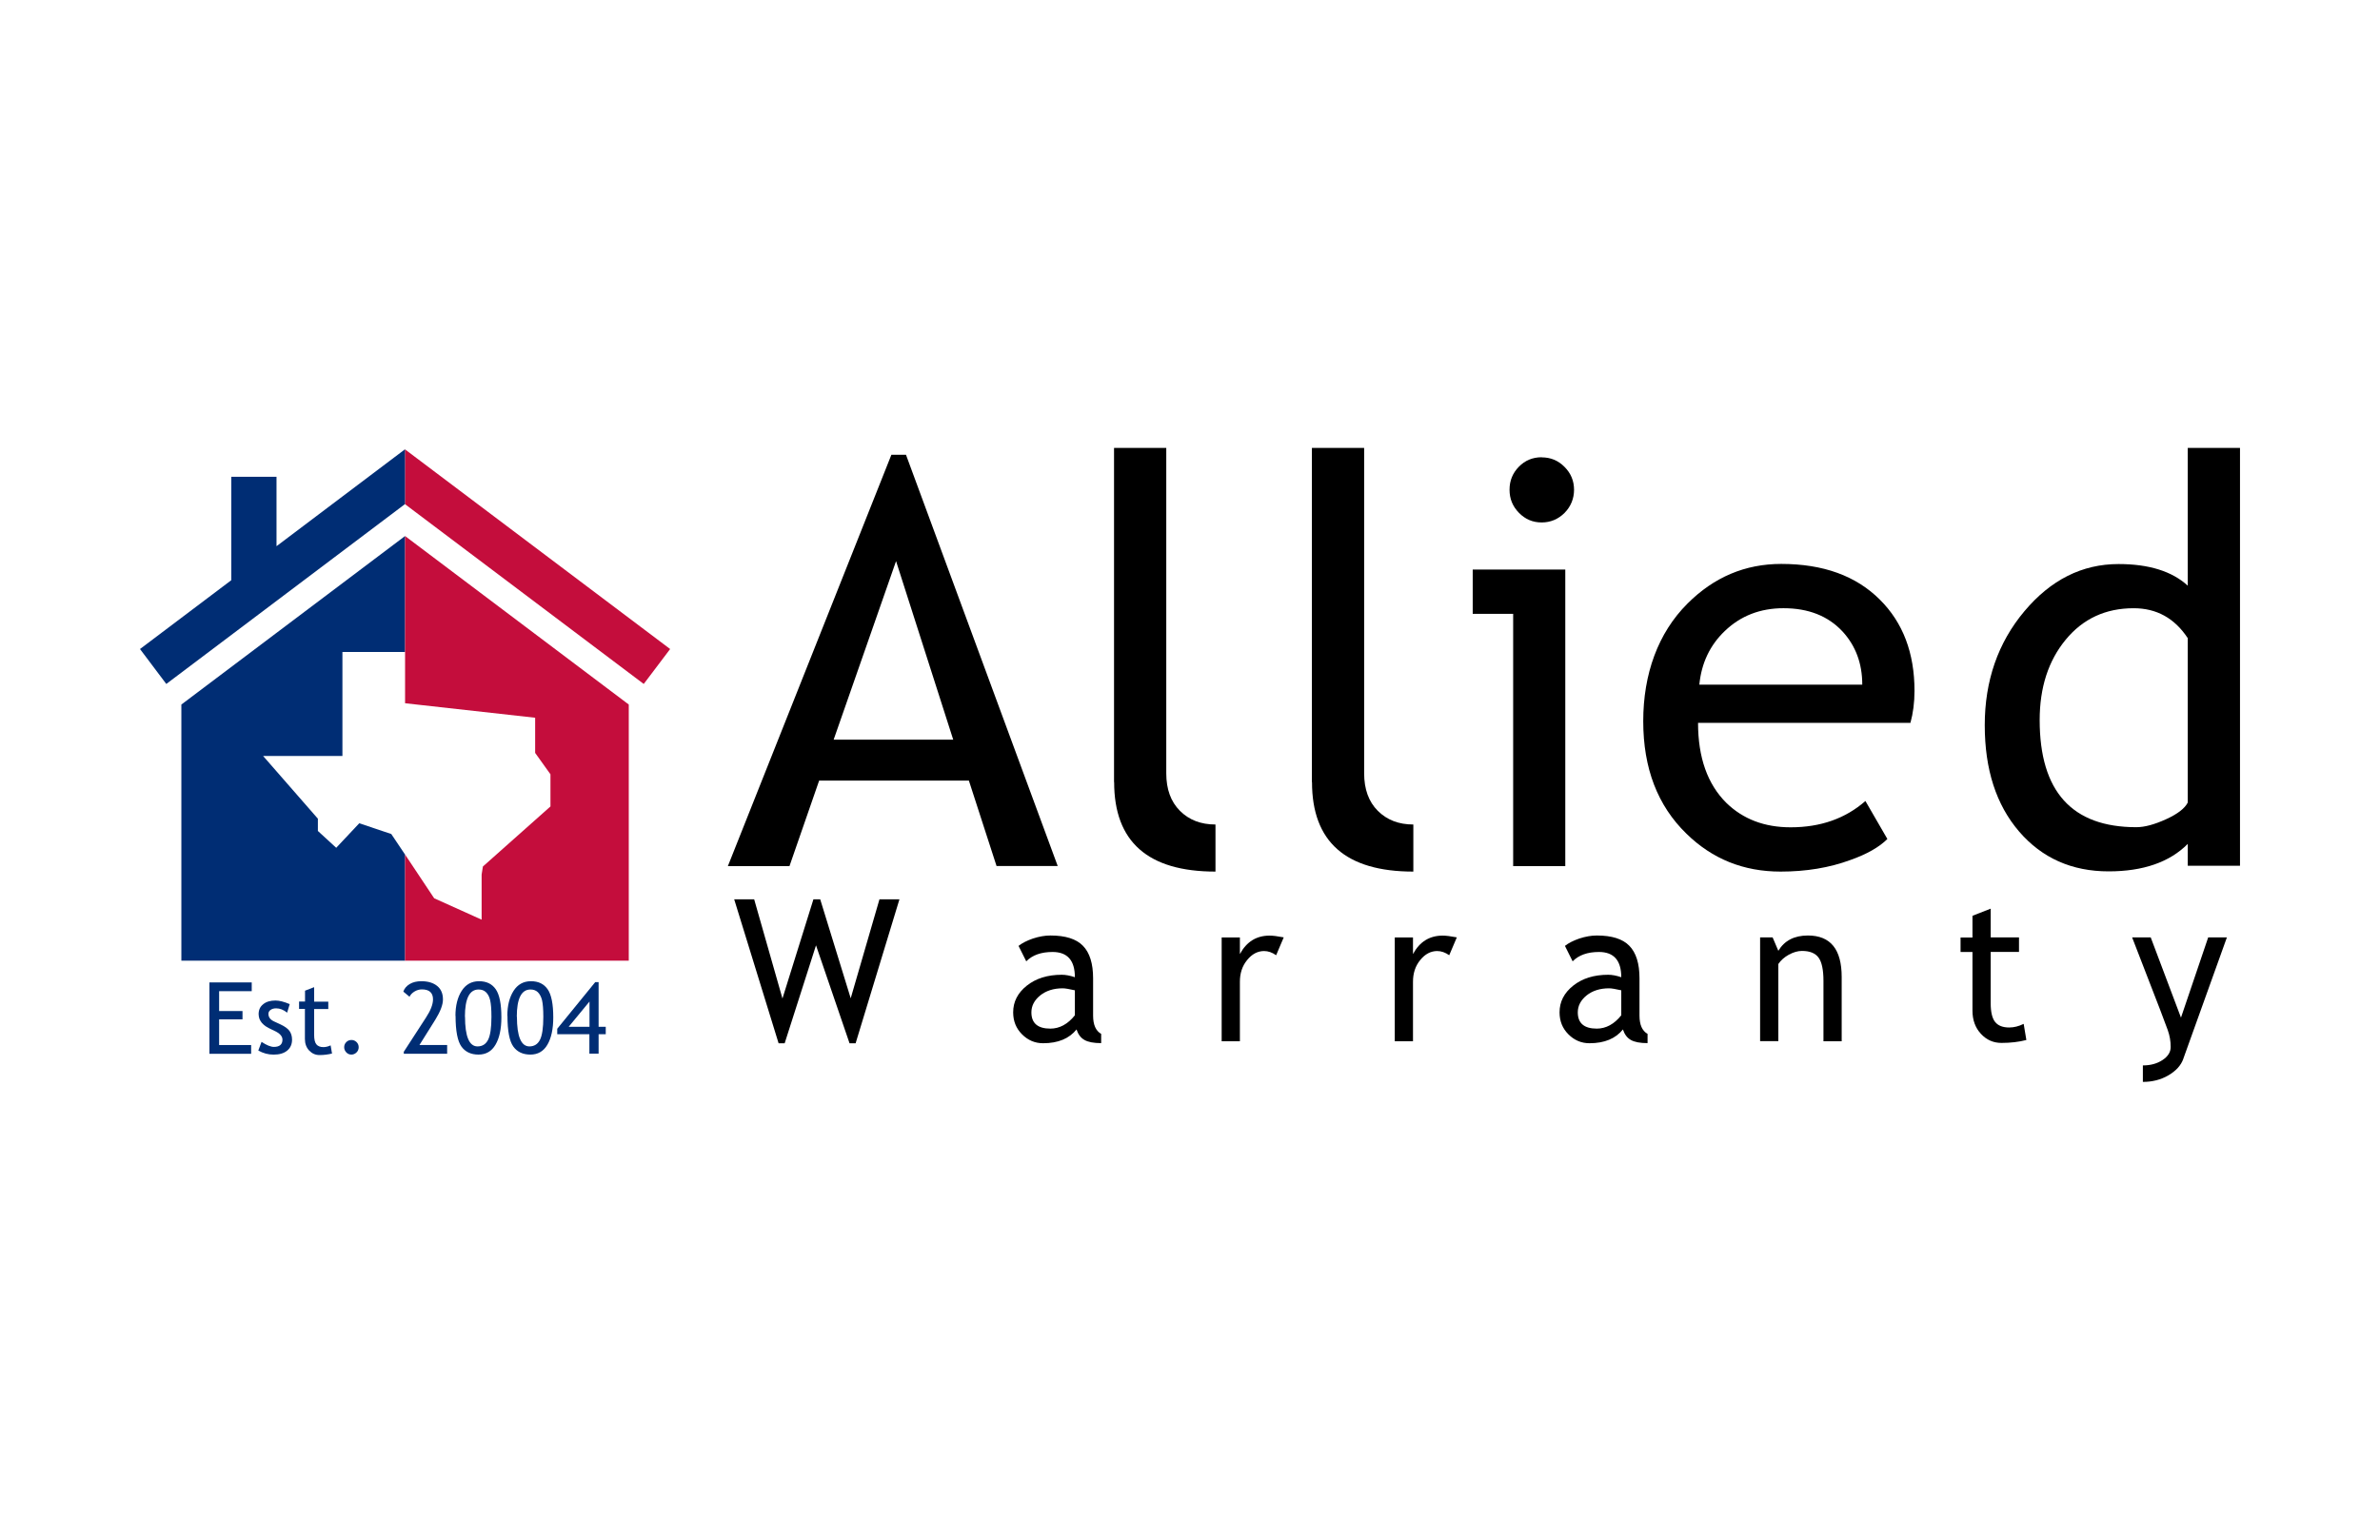
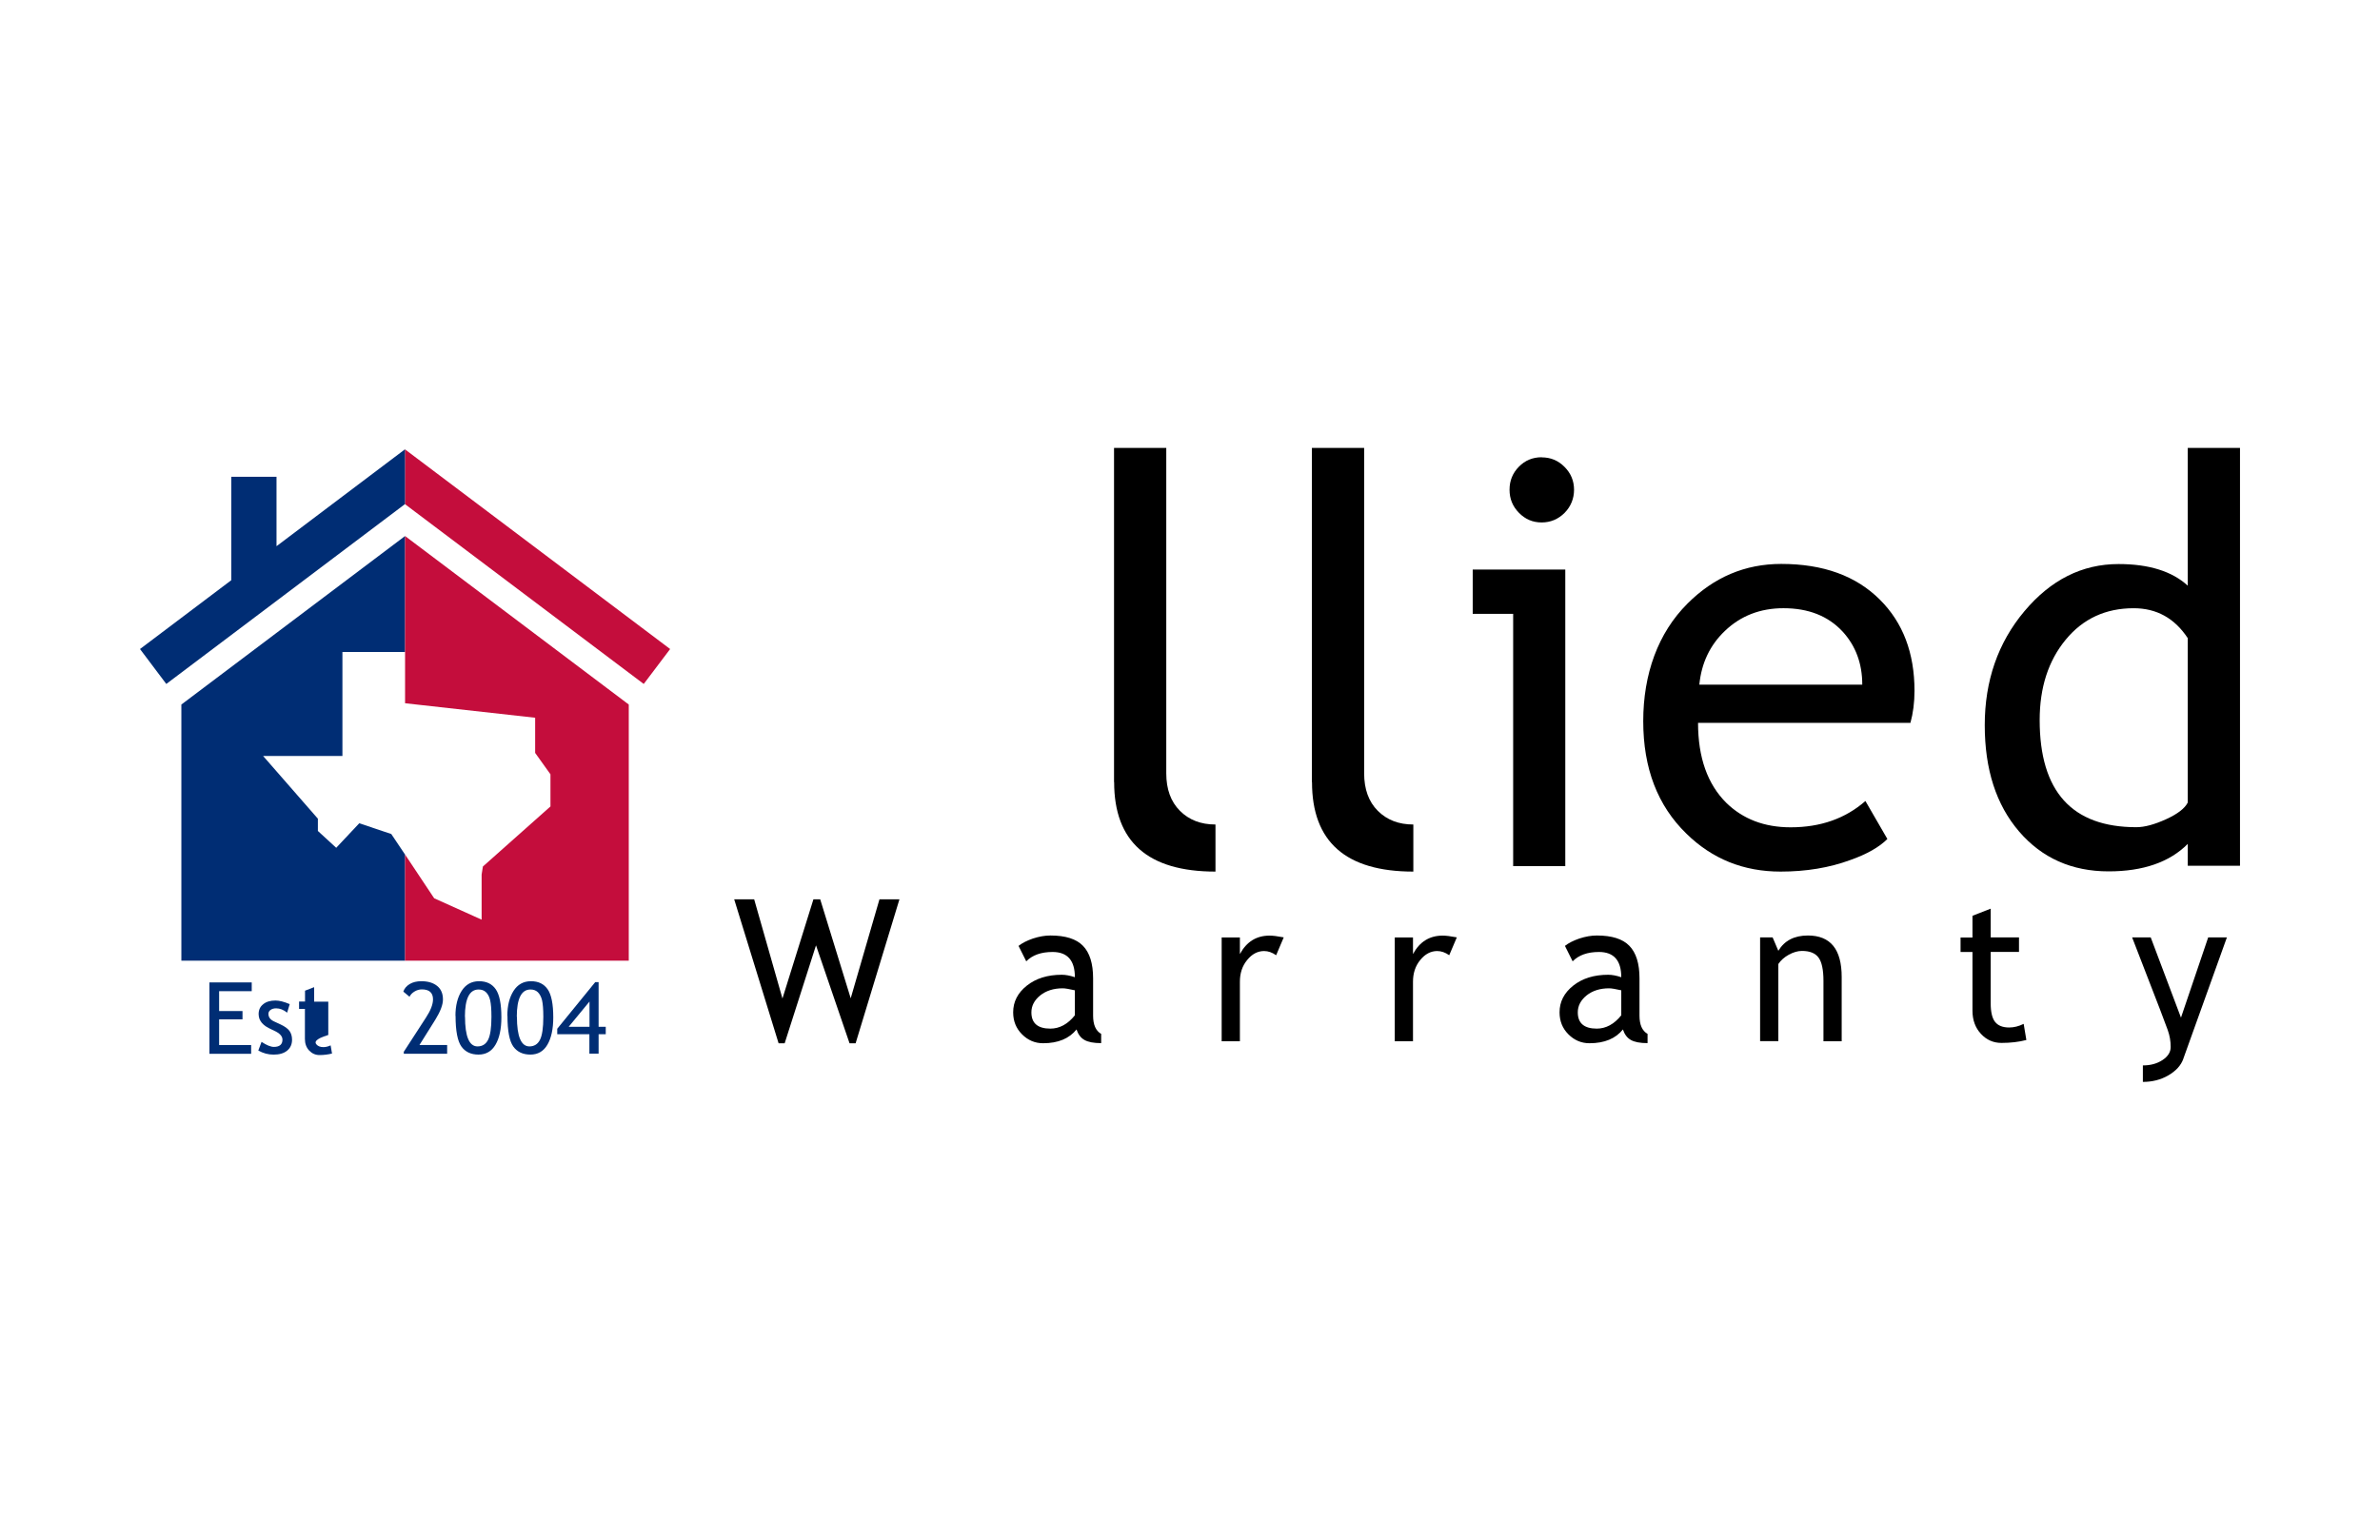
<svg xmlns="http://www.w3.org/2000/svg" width="170" height="110" viewBox="0 0 170 110" fill="none">
  <g clip-path="url(#clip0_1572_9848)">
    <path d="M15.652 70.814V72.233H17.322V72.826H15.652V74.662H17.939V75.288H14.959V70.188H17.981V70.814H15.652Z" fill="#002D74" />
    <path d="M18.448 75.062L18.682 74.436C19.049 74.678 19.341 74.795 19.567 74.795C19.968 74.795 20.176 74.619 20.176 74.277C20.176 74.035 19.984 73.818 19.592 73.643C19.291 73.501 19.091 73.4 18.983 73.325C18.874 73.25 18.791 73.175 18.707 73.083C18.632 72.992 18.573 72.891 18.532 72.791C18.498 72.691 18.473 72.574 18.473 72.457C18.473 72.148 18.582 71.915 18.807 71.739C19.024 71.564 19.317 71.481 19.675 71.481C19.943 71.481 20.285 71.564 20.694 71.739L20.51 72.349C20.251 72.14 19.993 72.04 19.726 72.04C19.567 72.04 19.433 72.073 19.333 72.148C19.225 72.224 19.174 72.315 19.174 72.432C19.174 72.674 19.308 72.85 19.575 72.975L20.043 73.192C20.327 73.325 20.544 73.476 20.669 73.643C20.794 73.81 20.861 74.027 20.861 74.277C20.861 74.611 20.744 74.87 20.51 75.062C20.276 75.254 19.959 75.346 19.542 75.346C19.149 75.346 18.791 75.246 18.448 75.053" fill="#002D74" />
-     <path d="M21.788 72.08H21.362V71.554H21.788V70.778L22.439 70.527V71.562H23.449V72.088H22.439V73.942C22.439 74.251 22.489 74.476 22.597 74.61C22.706 74.743 22.873 74.81 23.098 74.81C23.265 74.81 23.441 74.768 23.616 74.685L23.716 75.269C23.441 75.336 23.148 75.378 22.823 75.378C22.531 75.378 22.288 75.269 22.08 75.052C21.879 74.835 21.779 74.559 21.779 74.226V72.114L21.788 72.08Z" fill="#002D74" />
-     <path d="M25.102 74.301C25.244 74.301 25.369 74.351 25.469 74.451C25.57 74.551 25.62 74.677 25.62 74.818C25.62 74.96 25.57 75.085 25.469 75.186C25.369 75.286 25.244 75.344 25.102 75.344C24.96 75.344 24.835 75.294 24.735 75.186C24.635 75.077 24.584 74.96 24.584 74.818C24.584 74.677 24.635 74.551 24.735 74.451C24.835 74.351 24.96 74.301 25.102 74.301Z" fill="#002D74" />
+     <path d="M21.788 72.08H21.362V71.554H21.788V70.778L22.439 70.527V71.562H23.449V72.088V73.942C22.439 74.251 22.489 74.476 22.597 74.61C22.706 74.743 22.873 74.81 23.098 74.81C23.265 74.81 23.441 74.768 23.616 74.685L23.716 75.269C23.441 75.336 23.148 75.378 22.823 75.378C22.531 75.378 22.288 75.269 22.08 75.052C21.879 74.835 21.779 74.559 21.779 74.226V72.114L21.788 72.08Z" fill="#002D74" />
    <path d="M28.842 75.286V75.144L30.428 72.698C30.762 72.189 30.929 71.754 30.929 71.395C30.929 70.928 30.662 70.686 30.136 70.686C29.952 70.686 29.777 70.736 29.61 70.836C29.443 70.936 29.326 71.062 29.251 71.212L28.809 70.844C28.884 70.619 29.042 70.436 29.268 70.302C29.493 70.168 29.769 70.102 30.094 70.102C30.578 70.102 30.954 70.218 31.23 70.444C31.505 70.669 31.639 70.987 31.639 71.404C31.639 71.788 31.455 72.264 31.096 72.848L29.961 74.66H31.939V75.286H28.834H28.842Z" fill="#002D74" />
    <path d="M33.216 72.639C33.216 74.05 33.517 74.76 34.109 74.76C34.452 74.76 34.702 74.601 34.861 74.292C35.02 73.984 35.103 73.433 35.103 72.648C35.103 72.105 35.07 71.713 35.011 71.462C34.953 71.212 34.852 71.02 34.711 70.886C34.569 70.753 34.402 70.694 34.185 70.694C33.533 70.694 33.208 71.345 33.208 72.648M32.532 72.581C32.532 71.846 32.682 71.254 32.974 70.794C33.266 70.335 33.684 70.102 34.218 70.102C34.752 70.102 35.145 70.294 35.412 70.678C35.679 71.062 35.813 71.738 35.813 72.689C35.813 73.516 35.671 74.167 35.395 74.635C35.12 75.111 34.711 75.344 34.176 75.344C33.642 75.344 33.233 75.152 32.958 74.768C32.682 74.384 32.54 73.65 32.54 72.573" fill="#002D74" />
    <path d="M36.923 72.639C36.923 74.05 37.223 74.76 37.816 74.76C38.158 74.76 38.409 74.601 38.567 74.292C38.726 73.984 38.809 73.433 38.809 72.648C38.809 72.105 38.776 71.713 38.718 71.462C38.659 71.212 38.551 71.02 38.417 70.886C38.275 70.753 38.108 70.694 37.891 70.694C37.24 70.694 36.914 71.345 36.914 72.648M36.238 72.581C36.238 71.846 36.389 71.254 36.681 70.794C36.973 70.335 37.39 70.102 37.925 70.102C38.459 70.102 38.851 70.294 39.118 70.678C39.386 71.062 39.519 71.738 39.519 72.689C39.519 73.516 39.377 74.167 39.102 74.635C38.826 75.111 38.417 75.344 37.883 75.344C37.349 75.344 36.94 75.152 36.664 74.768C36.389 74.384 36.247 73.65 36.247 72.573" fill="#002D74" />
    <path d="M42.107 71.554L40.621 73.357H42.107V71.554ZM42.758 73.891V75.277H42.099V73.891H39.803V73.499L42.516 70.168H42.758V73.357H43.268V73.891H42.758Z" fill="#002D74" />
    <path d="M45.981 48.865L28.925 36.017V32.102L47.867 46.369L45.981 48.865Z" fill="#C40D3C" />
    <path d="M27.948 59.585L25.661 58.817L24.016 60.57L22.706 59.368V58.491L18.791 54.008H24.459V46.578H28.933V38.297L12.955 50.335V68.634H28.933V61.054L27.948 59.585Z" fill="#002D74" />
    <path d="M28.934 38.297V46.578V50.243L38.225 51.278V53.791L39.319 55.319V57.615L34.493 61.906L34.402 62.481V65.704L31.012 64.176L28.934 61.054V68.634H44.912V50.335L28.934 38.297Z" fill="#C40D3C" />
    <path d="M19.751 39.022V34.063H16.52V41.452L10 46.369L11.878 48.865L28.925 36.017V32.102L19.751 39.022Z" fill="#002D74" />
-     <path d="M64.004 40.089L59.546 52.845H68.087L64.004 40.089ZM71.184 61.878L69.205 55.767H58.511L56.391 61.878H51.991L63.67 32.492H64.714L75.55 61.869H71.192L71.184 61.878Z" fill="black" />
    <path d="M79.574 55.876V32H83.305V55.25C83.305 56.385 83.631 57.278 84.282 57.929C84.933 58.581 85.776 58.906 86.82 58.906V62.27C81.995 62.27 79.582 60.142 79.582 55.876" fill="black" />
    <path d="M93.707 55.876V32H97.439V55.25C97.439 56.385 97.764 57.278 98.415 57.929C99.067 58.581 99.91 58.906 100.953 58.906V62.27C96.128 62.27 93.715 60.142 93.715 55.876" fill="black" />
    <path d="M110.12 32.676C110.763 32.676 111.305 32.902 111.756 33.361C112.207 33.812 112.432 34.363 112.432 34.989C112.432 35.615 112.207 36.183 111.756 36.642C111.305 37.093 110.754 37.326 110.12 37.326C109.485 37.326 108.951 37.101 108.5 36.642C108.049 36.183 107.824 35.64 107.824 34.989C107.824 34.338 108.049 33.795 108.492 33.344C108.934 32.893 109.477 32.668 110.12 32.668M108.083 61.878V43.855H105.194V40.691H111.806V61.878H108.074H108.083Z" fill="black" />
    <path d="M127.392 43.453C125.731 43.453 124.336 43.996 123.209 45.073C122.132 46.099 121.531 47.385 121.381 48.913H133.019C133.019 47.393 132.543 46.133 131.608 45.114C130.572 44.004 129.17 43.453 127.392 43.453ZM136.441 51.643H121.289C121.289 54.122 121.966 56.025 123.31 57.361C124.503 58.522 126.031 59.106 127.901 59.106C130.038 59.106 131.816 58.48 133.244 57.227L134.813 59.941C134.237 60.517 133.352 61.026 132.167 61.443C130.673 61.994 129.011 62.27 127.183 62.27C124.537 62.27 122.299 61.368 120.455 59.557C118.401 57.561 117.374 54.89 117.374 51.526C117.374 48.161 118.426 45.223 120.538 43.119C122.425 41.232 124.654 40.289 127.233 40.289C130.23 40.289 132.576 41.141 134.279 42.844C135.924 44.48 136.75 46.65 136.75 49.355C136.75 50.19 136.65 50.95 136.458 51.651" fill="black" />
    <path d="M156.268 45.591C155.325 44.163 154.039 43.454 152.403 43.454C150.4 43.454 148.78 44.205 147.545 45.708C146.309 47.21 145.691 49.122 145.691 51.443C145.691 56.544 147.995 59.098 152.595 59.098C153.188 59.098 153.889 58.906 154.716 58.531C155.542 58.155 156.06 57.754 156.268 57.337V45.583V45.591ZM156.268 61.853V60.292C154.974 61.594 153.088 62.254 150.617 62.254C147.987 62.254 145.85 61.302 144.222 59.407C142.586 57.504 141.768 54.974 141.768 51.81C141.768 48.646 142.711 45.916 144.598 43.671C146.484 41.425 148.722 40.298 151.326 40.298C153.497 40.298 155.15 40.816 156.268 41.843V32H160V61.853H156.268Z" fill="black" />
    <path d="M61.116 74.535H60.681L58.286 67.539L56.048 74.535H55.614L52.442 64.25H53.869L55.89 71.338L58.102 64.25H58.586L60.765 71.321L62.819 64.25H64.246L61.116 74.535Z" fill="black" />
    <path d="M76.777 70.751C76.368 70.659 76.076 70.609 75.909 70.609C75.249 70.609 74.715 70.785 74.298 71.119C73.88 71.461 73.671 71.862 73.671 72.329C73.671 73.097 74.122 73.489 75.024 73.489C75.683 73.489 76.268 73.172 76.777 72.538V70.743V70.751ZM76.902 73.54C76.376 74.199 75.583 74.533 74.506 74.533C73.93 74.533 73.429 74.324 73.004 73.898C72.578 73.473 72.369 72.955 72.369 72.321C72.369 71.569 72.695 70.935 73.346 70.417C73.997 69.9 74.832 69.641 75.842 69.641C76.118 69.641 76.426 69.699 76.777 69.816C76.777 68.614 76.243 68.013 75.183 68.013C74.364 68.013 73.738 68.238 73.304 68.681L72.753 67.579C73.004 67.379 73.346 67.203 73.78 67.053C74.214 66.911 74.632 66.836 75.032 66.836C76.101 66.836 76.877 67.078 77.353 67.571C77.837 68.063 78.079 68.84 78.079 69.9V72.563C78.079 73.214 78.271 73.648 78.655 73.865V74.525C78.121 74.525 77.729 74.45 77.462 74.299C77.194 74.149 77.011 73.898 76.894 73.548" fill="black" />
    <path d="M91.153 68.246C90.869 68.046 90.585 67.946 90.293 67.946C89.833 67.946 89.424 68.163 89.082 68.588C88.731 69.014 88.564 69.532 88.564 70.141V74.391H87.262V66.977H88.564V68.163C89.04 67.278 89.75 66.844 90.685 66.844C90.919 66.844 91.253 66.885 91.695 66.969L91.153 68.246Z" fill="black" />
    <path d="M103.516 68.246C103.232 68.046 102.949 67.946 102.656 67.946C102.197 67.946 101.788 68.163 101.446 68.588C101.095 69.014 100.928 69.532 100.928 70.141V74.391H99.626V66.977H100.928V68.163C101.404 67.278 102.114 66.844 103.049 66.844C103.282 66.844 103.616 66.885 104.059 66.969L103.516 68.246Z" fill="black" />
    <path d="M115.805 70.751C115.396 70.659 115.104 70.609 114.937 70.609C114.277 70.609 113.743 70.785 113.325 71.119C112.908 71.461 112.699 71.862 112.699 72.329C112.699 73.097 113.15 73.489 114.052 73.489C114.711 73.489 115.296 73.172 115.805 72.538V70.743V70.751ZM115.93 73.54C115.404 74.199 114.611 74.533 113.534 74.533C112.958 74.533 112.457 74.324 112.031 73.898C111.606 73.473 111.397 72.955 111.397 72.321C111.397 71.569 111.723 70.935 112.374 70.417C113.025 69.9 113.86 69.641 114.87 69.641C115.145 69.641 115.454 69.699 115.805 69.816C115.805 68.614 115.271 68.013 114.21 68.013C113.392 68.013 112.766 68.238 112.332 68.681L111.781 67.579C112.031 67.379 112.374 67.203 112.808 67.053C113.242 66.911 113.659 66.836 114.06 66.836C115.129 66.836 115.905 67.078 116.381 67.571C116.865 68.063 117.107 68.84 117.107 69.9V72.563C117.107 73.214 117.299 73.648 117.683 73.865V74.525C117.149 74.525 116.756 74.45 116.489 74.299C116.222 74.149 116.039 73.898 115.922 73.548" fill="black" />
    <path d="M130.247 74.391V70.075C130.247 69.29 130.13 68.731 129.896 68.414C129.663 68.097 129.27 67.938 128.711 67.938C128.41 67.938 128.101 68.03 127.776 68.205C127.45 68.389 127.2 68.606 127.024 68.873V74.383H125.722V66.969H126.615L127.024 67.93C127.459 67.203 128.16 66.836 129.137 66.836C130.748 66.836 131.549 67.821 131.549 69.799V74.391H130.247Z" fill="black" />
    <path d="M140.891 68.015H140.04V66.98H140.891V65.427L142.193 64.918V66.972H144.214V68.007H142.193V71.688C142.193 72.314 142.302 72.757 142.511 73.016C142.719 73.275 143.053 73.408 143.512 73.408C143.846 73.408 144.197 73.325 144.548 73.149L144.74 74.301C144.197 74.443 143.604 74.51 142.961 74.51C142.377 74.51 141.893 74.293 141.492 73.859C141.091 73.425 140.891 72.874 140.891 72.206V67.998V68.015Z" fill="black" />
    <path d="M155.951 75.651C155.784 76.118 155.425 76.511 154.882 76.828C154.34 77.145 153.73 77.295 153.062 77.295V76.118C153.605 76.118 154.073 75.993 154.465 75.734C154.857 75.475 155.049 75.167 155.049 74.799C155.049 74.39 154.983 73.998 154.841 73.597C154.699 73.205 154.515 72.712 154.29 72.128L152.294 66.969H153.622L155.784 72.704L157.729 66.969H159.065L155.951 75.642V75.651Z" fill="black" />
  </g>
  <defs>
    <clipPath id="clip0_1572_9848">
      <rect width="150" height="45.297" fill="white" transform="translate(10 32)" />
    </clipPath>
  </defs>
</svg>